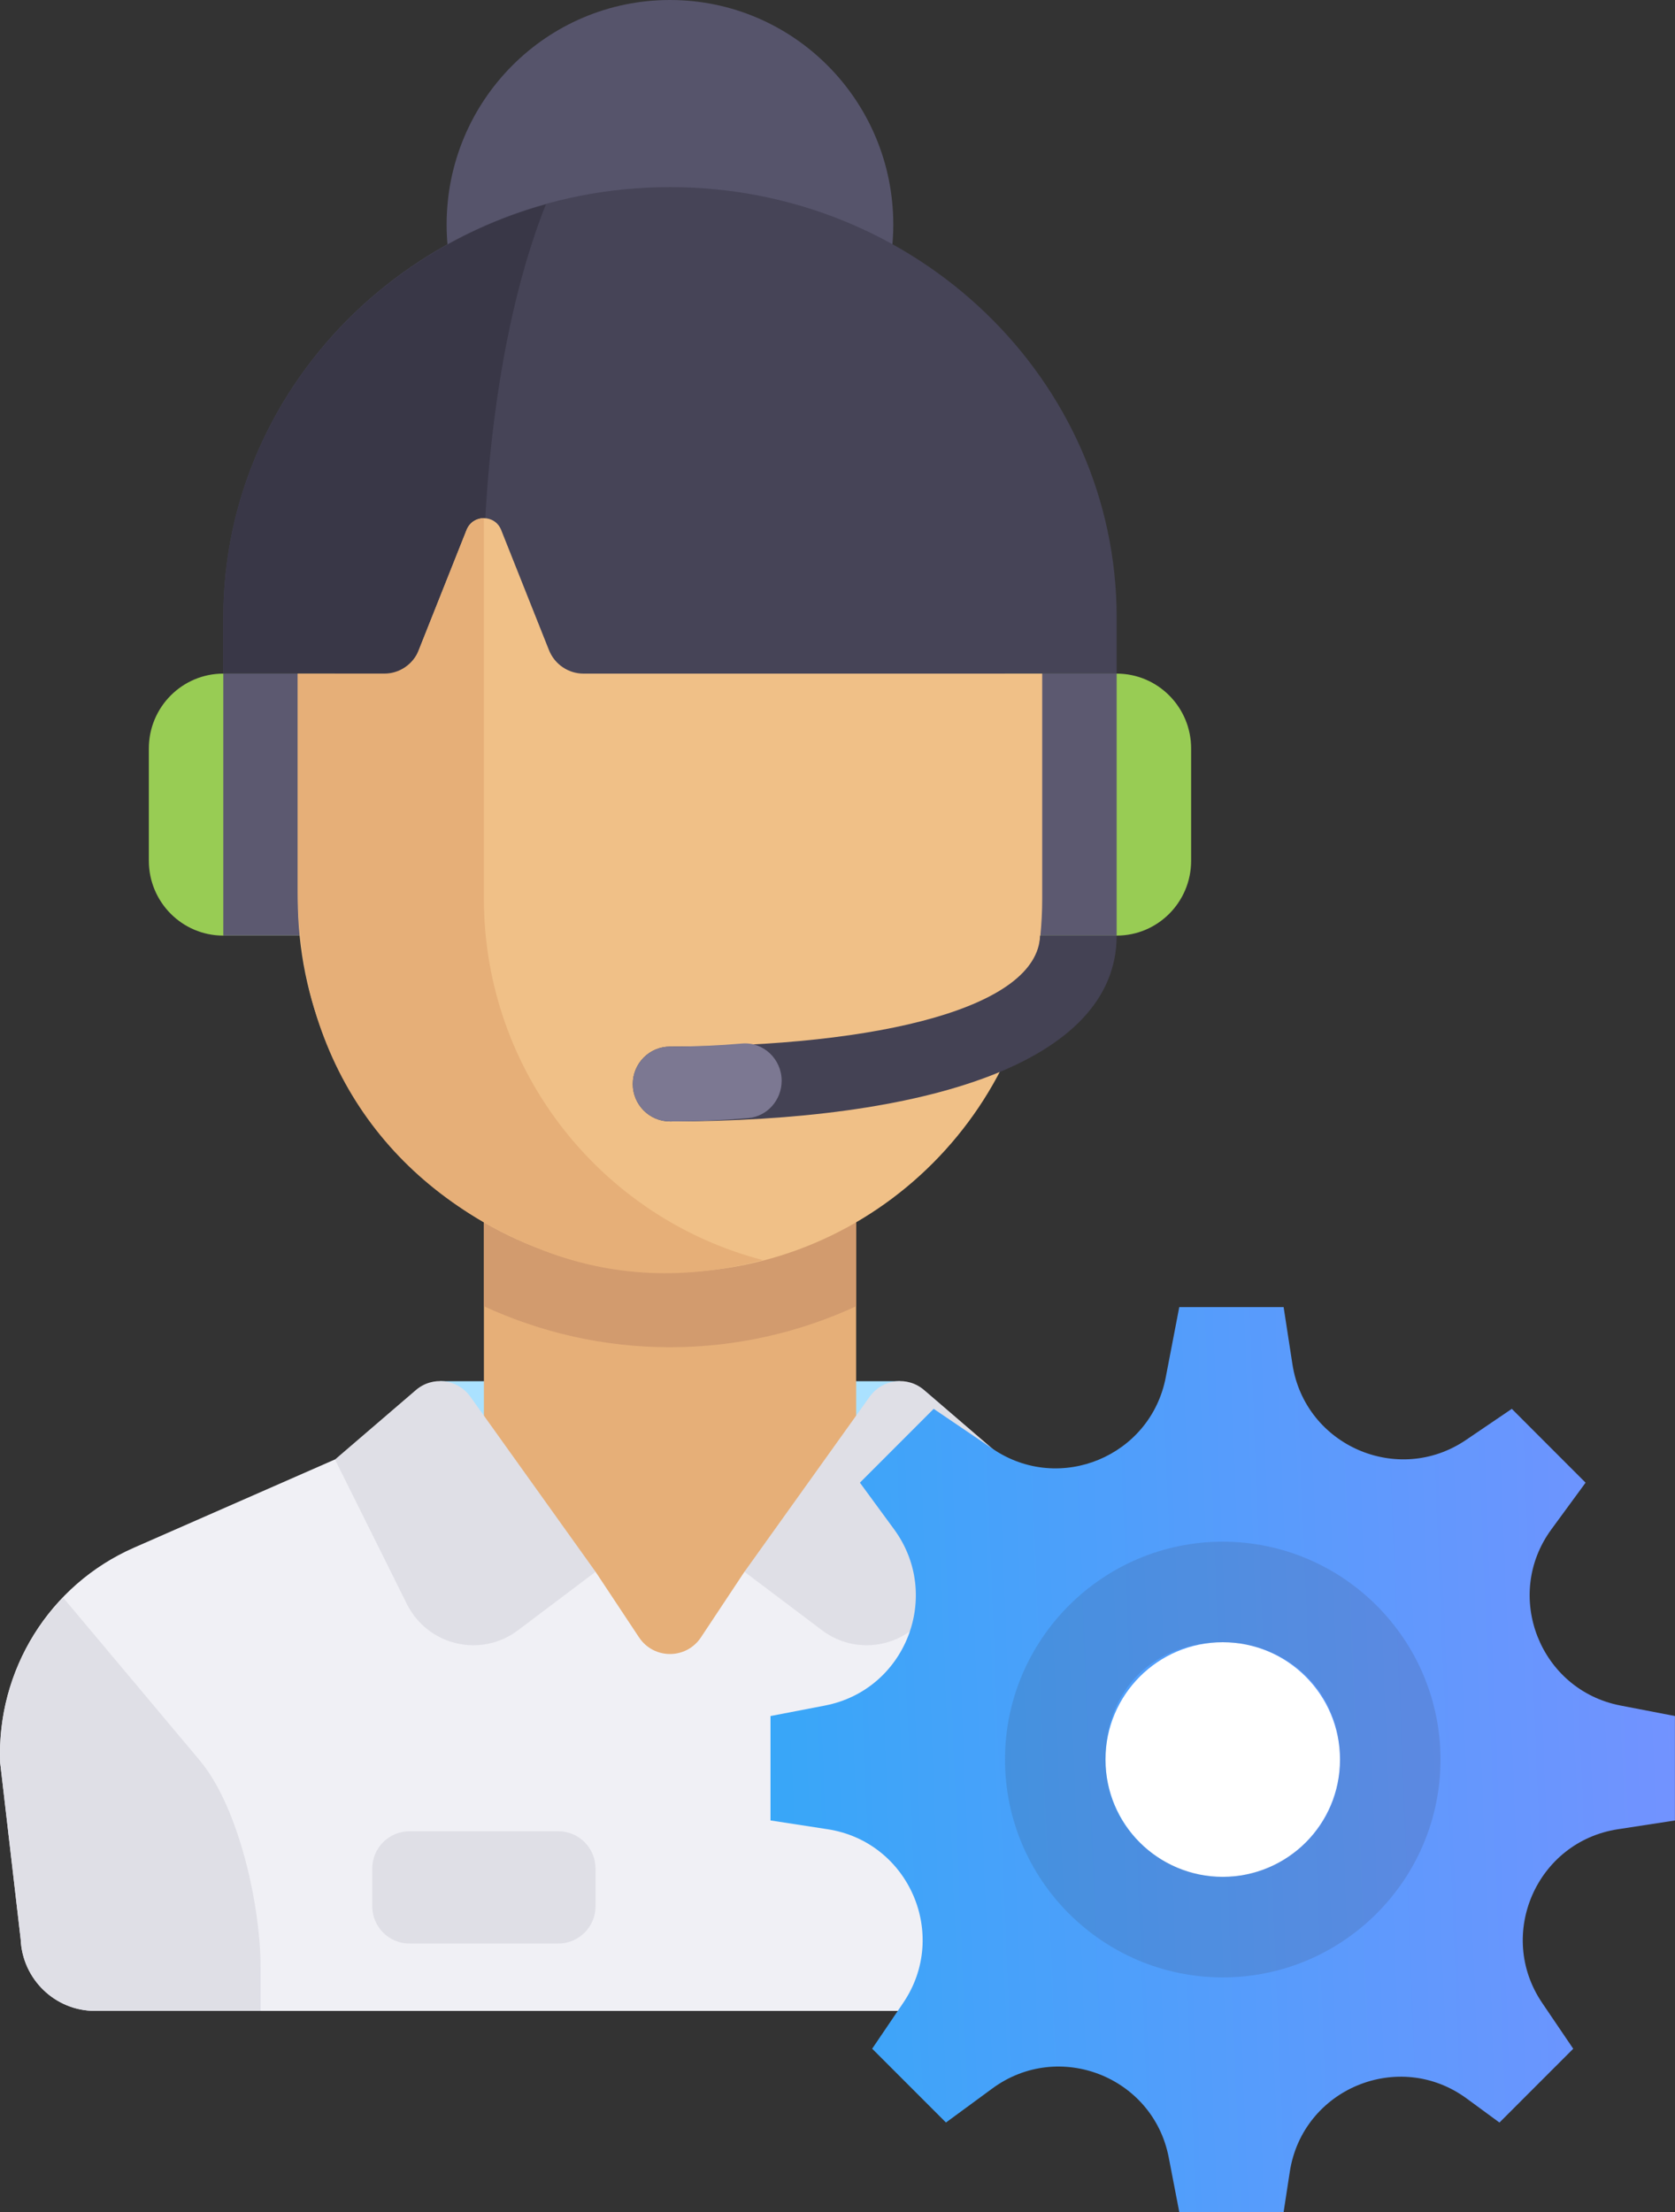
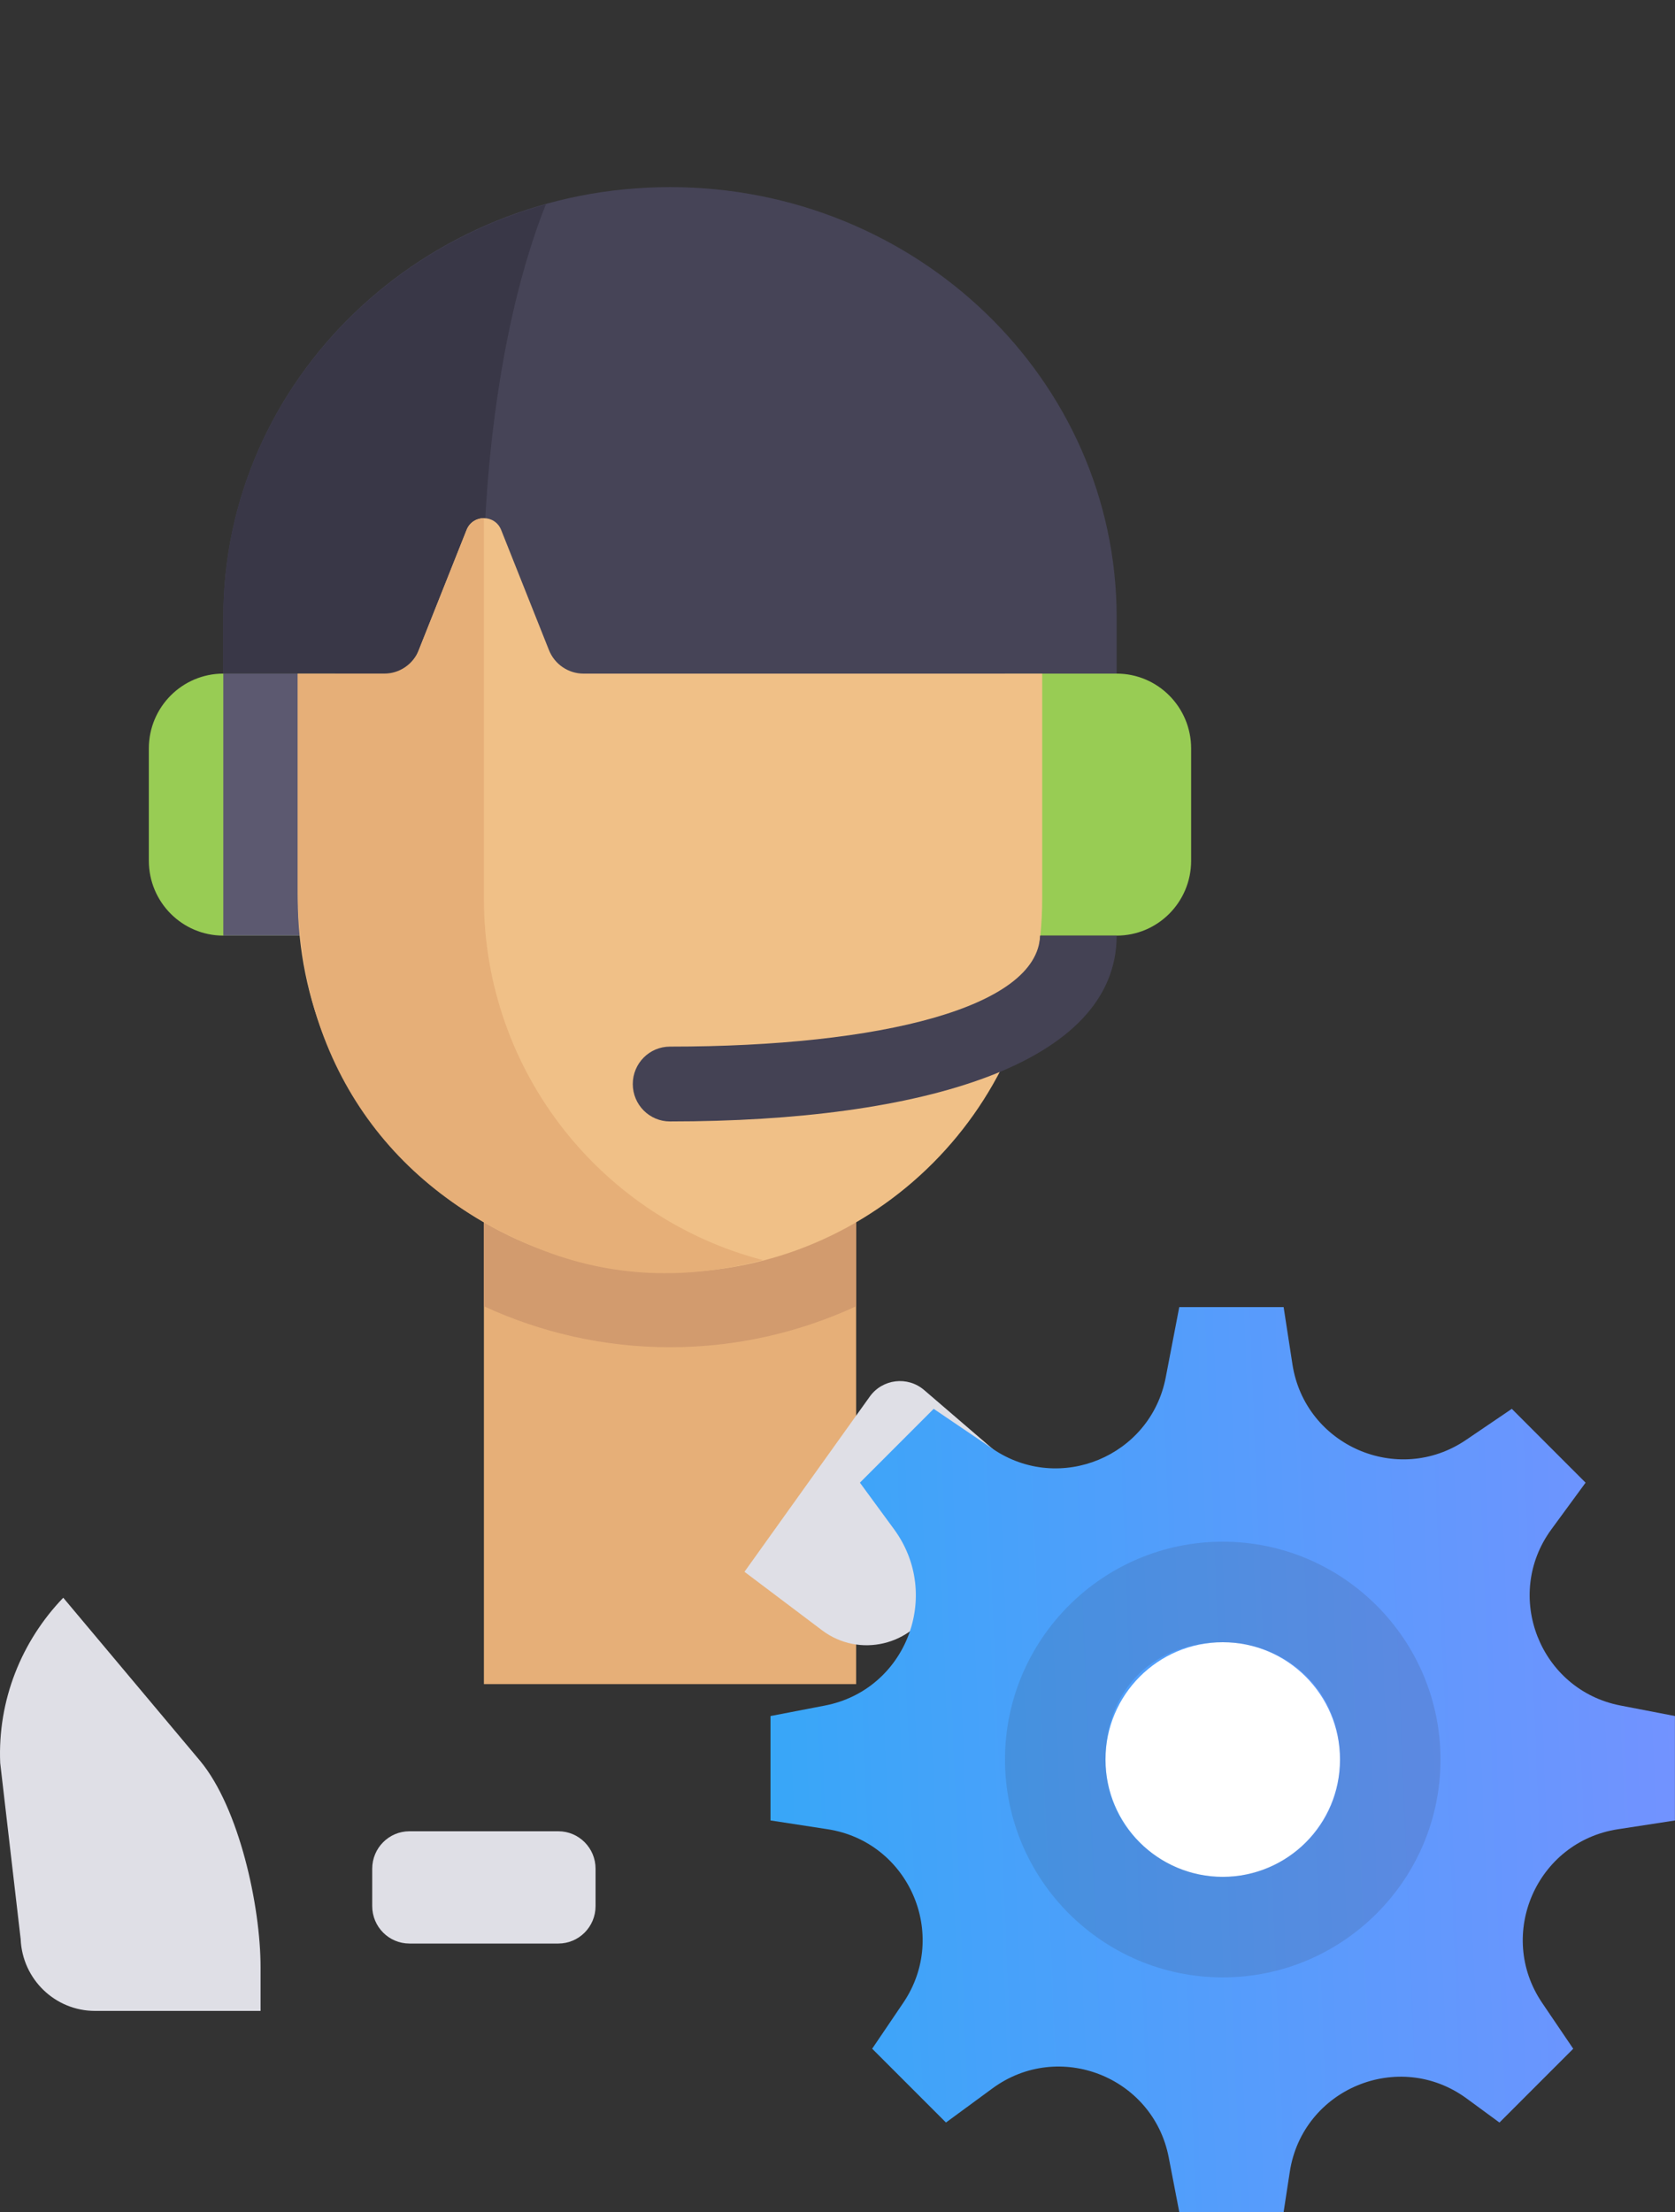
<svg xmlns="http://www.w3.org/2000/svg" width="50" height="66" viewBox="0 0 50 66" fill="none">
  <rect x="0" y="0" width="50" height="66" fill="#333333" stroke="none" />
-   <path d="M26.869 41.212H13.133V50.35H26.869V41.212Z" fill="#AAE1FF" />
+   <path d="M26.869 41.212H13.133H26.869V41.212Z" fill="#AAE1FF" />
  <path d="M25.556 35.732H14.445V50.249H25.556V35.732Z" fill="#E6AF78" />
-   <path d="M36 46.178L30.006 43.548L22.222 46.898L20.924 48.854C20.484 49.517 19.515 49.517 19.075 48.854L17.778 46.898L10 43.548H9.994L4 46.178C1.476 47.285 -0.111 49.837 0.006 52.602L0.617 57.861C0.668 59.057 1.647 60 2.837 60H37.163C38.353 60 39.332 59.057 39.383 57.861L39.994 52.602C40.11 49.837 38.523 47.285 36 46.178Z" fill="#F0F0F5" />
-   <path d="M19.999 13.399C23.68 13.399 26.665 10.4 26.665 6.7C26.665 3 23.68 0 19.999 0C16.317 0 13.332 3 13.332 6.7C13.332 10.4 16.317 13.399 19.999 13.399Z" fill="#56546B" />
  <path d="M33.333 24.566H6.666V18.424C6.666 11.332 12.636 5.583 19.999 5.583C27.363 5.583 33.333 11.332 33.333 18.424" fill="#464457" />
  <path d="M14.444 16.749C14.444 16.749 14.448 10.724 16.296 6.096C10.736 7.643 6.666 12.571 6.666 18.424V24.566H14.444V16.749Z" fill="#393747" />
  <path d="M30 27.916H33.333C34.561 27.916 35.556 26.916 35.556 25.682V22.333C35.556 21.099 34.56 20.099 33.333 20.099H30V27.916Z" fill="#98CC54" />
-   <path d="M33.333 20.1H30V27.916H33.333V20.1Z" fill="#5C5970" />
  <path d="M14.445 38.975C16.145 39.76 18.028 40.198 20.001 40.198C21.973 40.198 23.856 39.76 25.556 38.975V35.732H14.445V38.975Z" fill="#D29B6E" />
  <path d="M9.999 27.916H6.666C5.438 27.916 4.443 26.916 4.443 25.682V22.333C4.443 21.099 5.438 20.099 6.666 20.099H9.999V27.916Z" fill="#98CC54" />
  <path d="M9.999 20.1H6.666V27.916H9.999V20.1Z" fill="#5C5970" />
  <path d="M20 37.965C13.863 37.965 8.889 32.966 8.889 26.799V20.099H12.222L13.928 15.812C14.115 15.344 14.774 15.344 14.96 15.812L16.387 19.397C16.556 19.821 16.965 20.099 17.419 20.099H31.111V26.799C31.111 32.966 26.136 37.965 20 37.965Z" fill="#F0C087" />
  <path d="M14.444 26.799V15.461C14.233 15.461 14.022 15.578 13.928 15.812L12.501 19.398C12.332 19.821 11.924 20.099 11.469 20.099H8.889V26.471C8.889 31.739 11.688 35.551 16.196 37.302C18.537 38.211 20.774 38.119 22.777 37.599C17.988 36.358 14.444 32 14.444 26.799Z" fill="#E6AF78" />
-   <path d="M12.143 47.855L10 43.548L12.415 41.475C12.909 41.051 13.659 41.142 14.039 41.672L17.778 46.898L15.464 48.642C14.354 49.479 12.763 49.101 12.143 47.855Z" fill="#DFDFE6" />
  <path d="M27.858 47.855L30 43.548L27.586 41.475C27.091 41.051 26.341 41.142 25.962 41.672L22.223 46.898L24.537 48.642C25.646 49.479 27.238 49.101 27.858 47.855Z" fill="#DFDFE6" />
  <path d="M20 31.228C19.386 31.228 18.889 31.728 18.889 32.345C18.889 32.961 19.386 33.461 20 33.461C27.564 33.461 33.333 31.735 33.333 27.916H31.048C30.967 30.048 26.321 31.228 20 31.228Z" fill="#444254" />
-   <path d="M23.333 32.248C23.333 31.601 22.789 31.08 22.147 31.136C21.458 31.196 20.74 31.228 20 31.228C19.386 31.228 18.889 31.728 18.889 32.345C18.889 32.961 19.386 33.461 20 33.461C20.802 33.461 21.58 33.425 22.335 33.361C22.903 33.312 23.333 32.821 23.333 32.248Z" fill="#7C7892" />
  <path d="M7.778 58.698C7.778 56.87 7.14 53.945 5.975 52.541L1.888 47.672C0.643 48.966 -0.073 50.729 0.006 52.602L0.617 57.861C0.668 59.057 1.647 60 2.837 60H7.778L7.778 58.698Z" fill="#DFDFE6" />
  <path d="M32.223 58.698C32.223 56.87 32.861 53.945 34.025 52.541L38.112 47.672C39.358 48.966 40.073 50.729 39.994 52.602L39.383 57.861C39.333 59.057 38.354 60 37.163 60H32.223V58.698Z" fill="#BEEBFF" />
  <path d="M16.667 57.99H12.222C11.609 57.99 11.111 57.49 11.111 56.873V55.757C11.111 55.14 11.609 54.64 12.222 54.64H16.667C17.28 54.64 17.778 55.14 17.778 55.757V56.873C17.778 57.49 17.28 57.99 16.667 57.99Z" fill="#DFDFE6" />
  <path d="M50 51.202L48.376 50.889C45.965 50.425 44.86 47.608 46.311 45.63L47.331 44.239L45.129 42.036L43.76 42.965C41.728 44.342 38.954 43.131 38.58 40.706L38.317 39H35.202L34.798 41.098C34.344 43.456 31.628 44.581 29.64 43.234L27.871 42.036L25.669 44.239L26.689 45.63C28.14 47.61 27.035 50.425 24.625 50.889L23 51.202V54.317L24.704 54.579C27.131 54.953 28.34 57.726 26.963 59.758L26.035 61.128L28.238 63.33L29.628 62.31C31.608 60.859 34.424 61.964 34.888 64.374L35.202 66H38.317L38.501 64.801C38.883 62.321 41.759 61.13 43.782 62.614L44.76 63.331L46.962 61.129L46.034 59.76C44.657 57.728 45.868 54.954 48.293 54.58L49.998 54.318V51.202H50Z" fill="url(#paint0_linear)" />
  <path d="M36.5 56C38.433 56 40 54.433 40 52.5C40 50.567 38.433 49 36.5 49C34.567 49 33 50.567 33 52.5C33 54.433 34.567 56 36.5 56Z" fill="white" />
  <path opacity="0.15" d="M36.5 59C32.916 59 30 56.084 30 52.5C30 48.916 32.916 46 36.5 46C40.084 46 43 48.916 43 52.5C43 56.084 40.084 59 36.5 59ZM36.5 49C34.5 49 33 50.35 33 52.5C33 54.65 34.772 56 36.5 56C38.228 56 40 54.65 40 52.5C40 50.35 38.315 49 36.5 49Z" fill="#393747" />
  <defs>
    <linearGradient id="paint0_linear" x1="50" y1="39" x2="21.965" y2="40.121" gradientUnits="userSpaceOnUse">
      <stop stop-color="#7392FF" />
      <stop offset="1" stop-color="#37A7F8" />
    </linearGradient>
  </defs>
</svg>